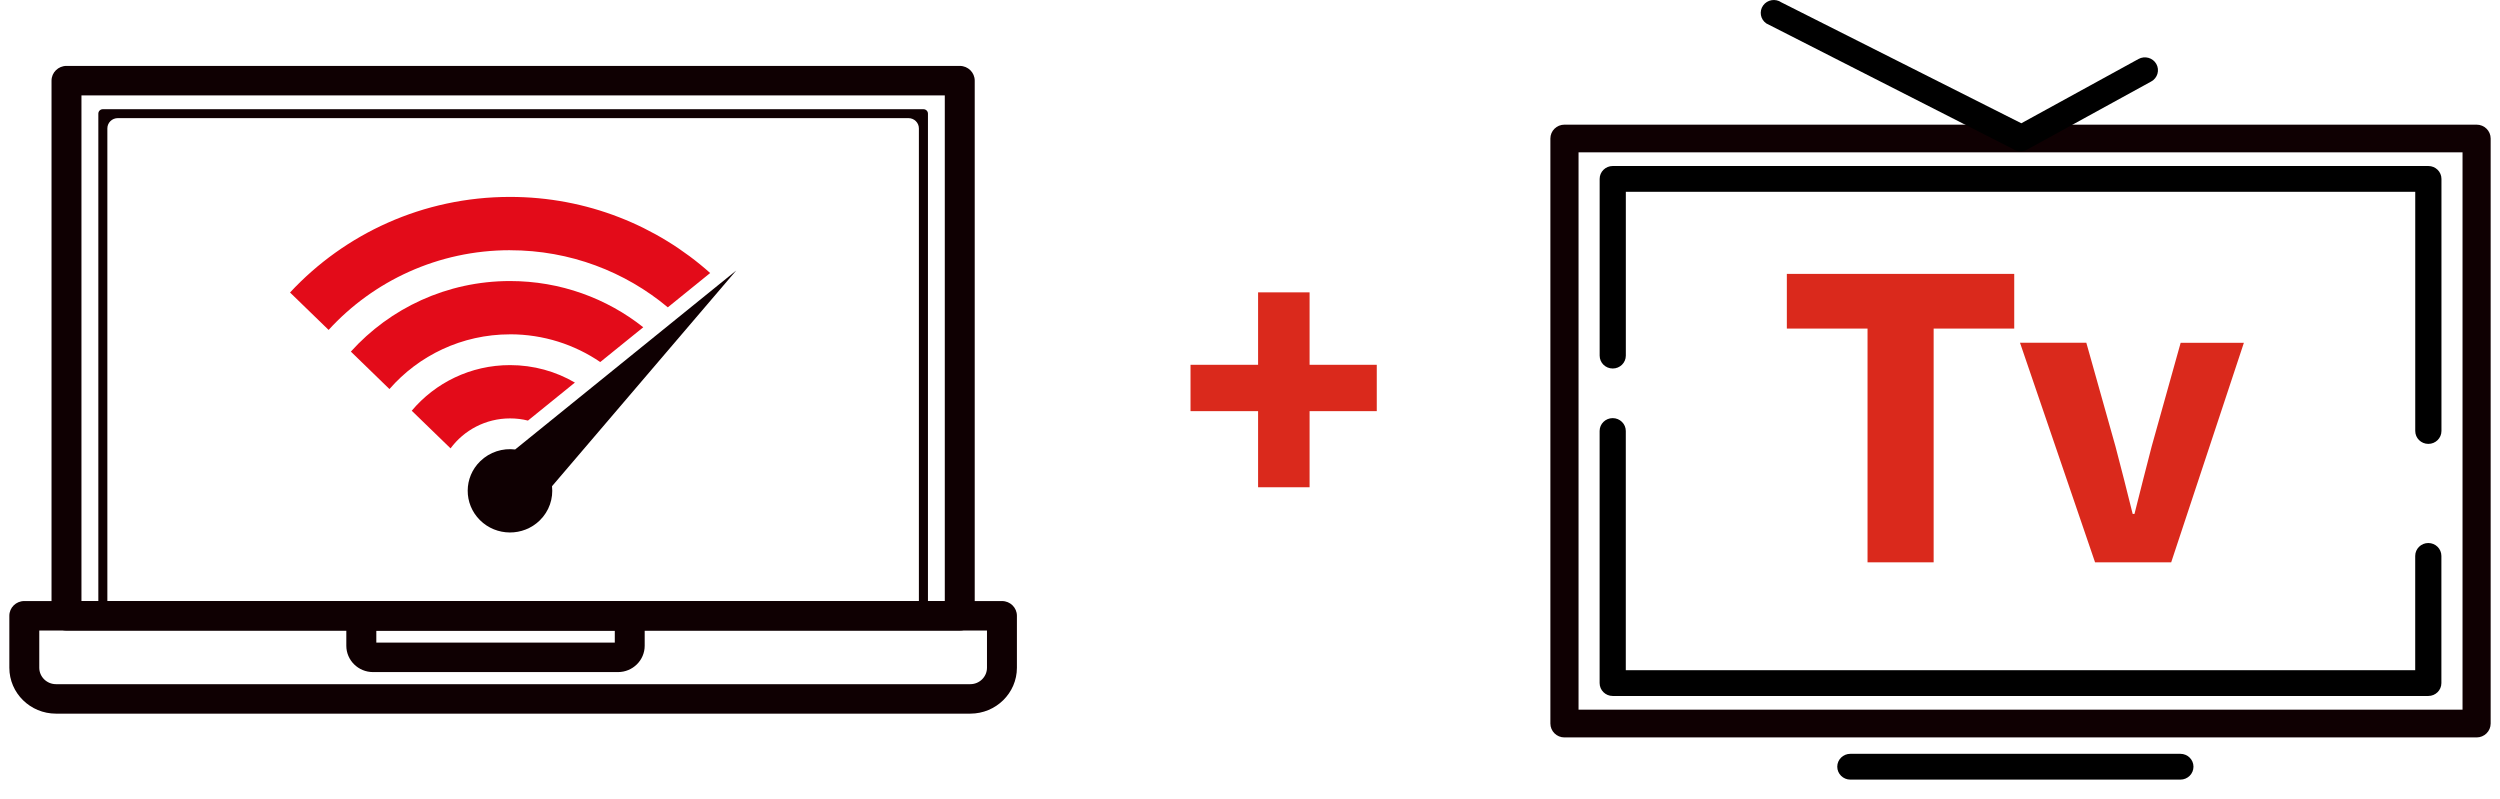
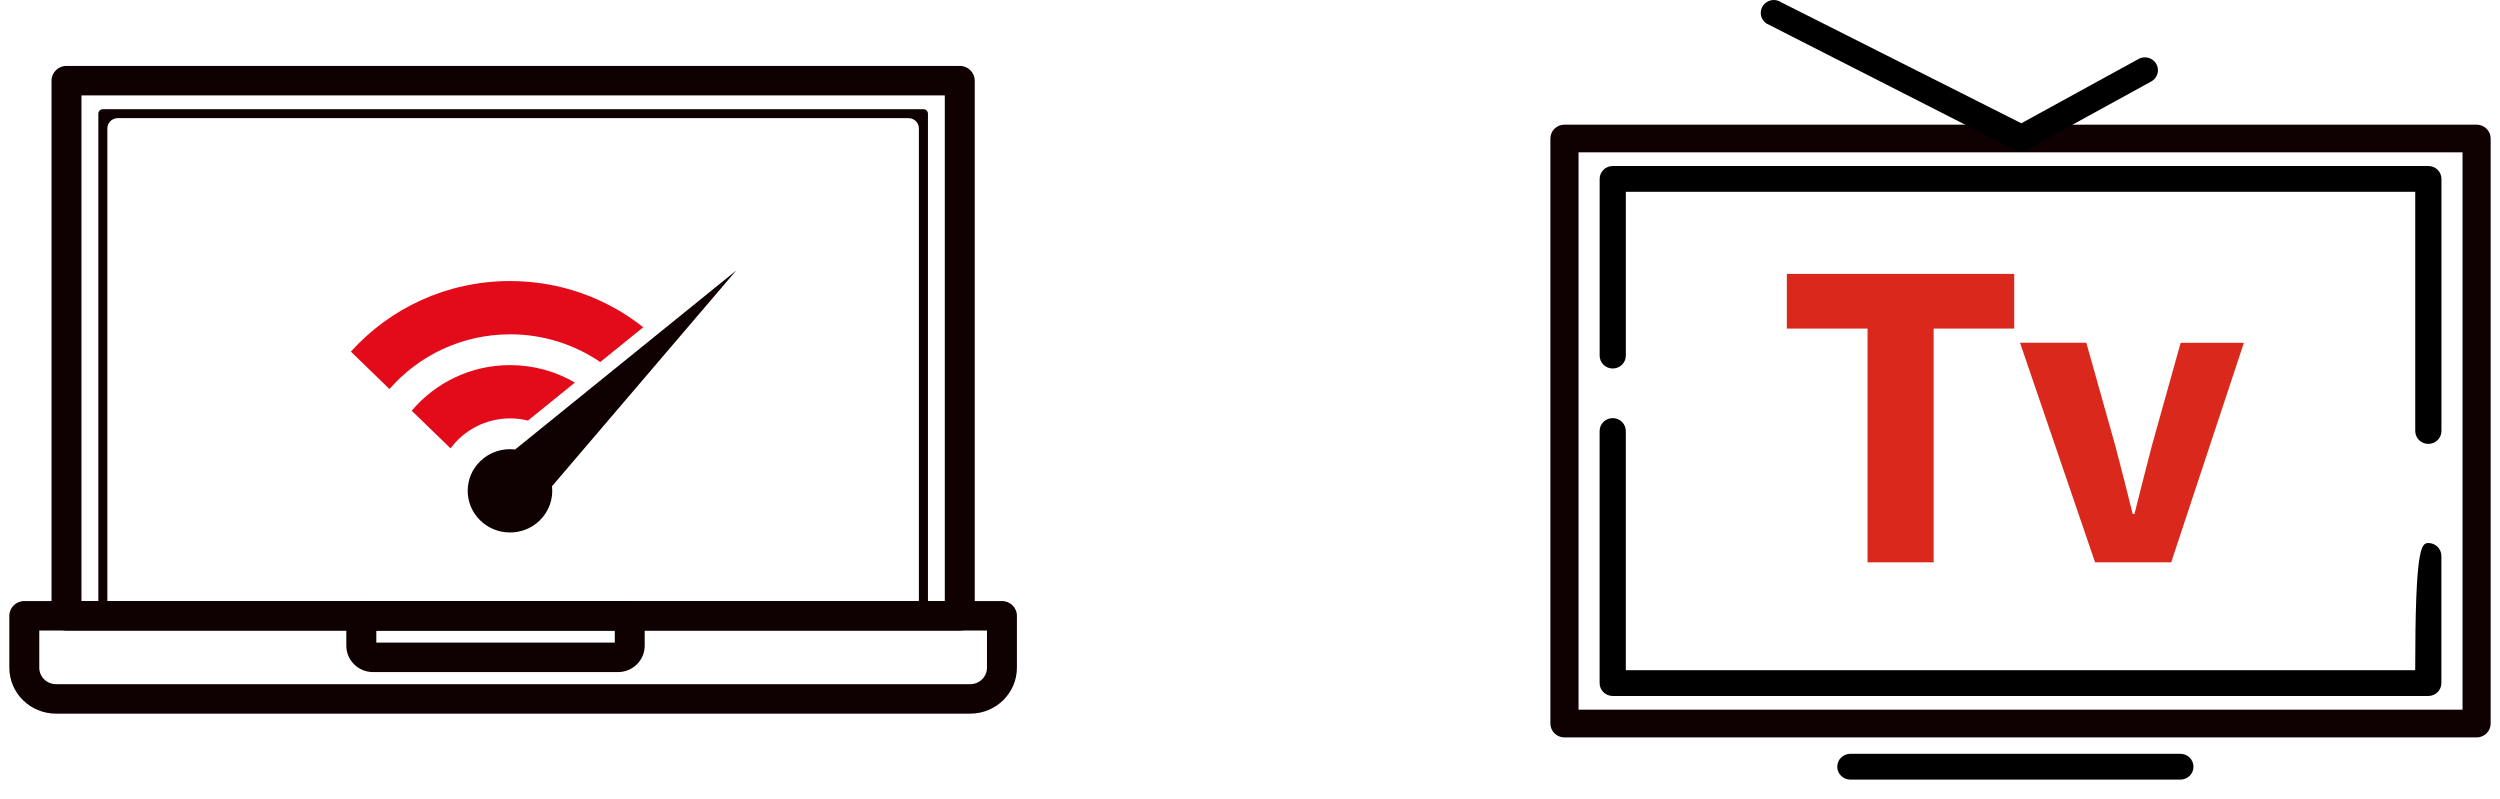
<svg xmlns="http://www.w3.org/2000/svg" width="72" height="23" viewBox="0 0 72 23" fill="none">
  <path d="M14.689 12.05C14.867 12.05 15.04 12.071 15.205 12.113L16.557 11.018C16.009 10.698 15.37 10.515 14.689 10.515C13.552 10.515 12.533 11.026 11.858 11.829L12.976 12.913C13.361 12.391 13.986 12.05 14.69 12.05H14.689Z" fill="#E30B19" />
  <path d="M14.689 9.628C15.653 9.628 16.549 9.924 17.287 10.427L18.526 9.425C17.475 8.592 16.14 8.094 14.689 8.094C12.867 8.094 11.229 8.88 10.105 10.126L11.216 11.205C12.056 10.241 13.301 9.629 14.689 9.629V9.628Z" fill="#E30B19" />
-   <path d="M14.689 7.207C16.42 7.207 18.006 7.826 19.233 8.851L20.453 7.863C18.927 6.502 16.905 5.671 14.689 5.671C12.184 5.671 9.925 6.733 8.353 8.424L9.464 9.502C10.752 8.093 12.617 7.206 14.689 7.206V7.207Z" fill="#E30B19" />
  <path d="M21.203 7.791L20.751 8.157L14.836 12.945C14.479 12.902 14.107 13.014 13.831 13.283C13.353 13.748 13.349 14.508 13.822 14.979C14.294 15.45 15.066 15.455 15.544 14.989C15.819 14.721 15.937 14.355 15.898 14.003L20.826 8.232L21.202 7.792L21.203 7.791Z" fill="#0F0002" />
  <path d="M27.641 18.159H1.915C1.677 18.159 1.484 17.969 1.484 17.735V2.323C1.484 2.088 1.678 1.898 1.915 1.898H27.641C27.88 1.898 28.072 2.089 28.072 2.323V17.734C28.072 17.969 27.879 18.159 27.641 18.159V18.159ZM2.346 17.31H27.21V2.747H2.346V17.309V17.31Z" fill="#0F0002" />
  <path d="M27.945 20.553H1.612C0.871 20.553 0.269 19.96 0.269 19.231V17.734C0.269 17.499 0.462 17.31 0.7 17.31H28.856C29.095 17.31 29.287 17.5 29.287 17.734V19.231C29.287 19.96 28.685 20.553 27.944 20.553H27.945ZM1.131 18.159V19.231C1.131 19.491 1.347 19.704 1.612 19.704H27.945C28.21 19.704 28.425 19.491 28.425 19.231V18.159H1.131Z" fill="#0F0002" />
  <path d="M17.8 19.356H10.743C10.319 19.356 9.974 19.016 9.974 18.598V17.734C9.974 17.499 10.168 17.31 10.405 17.31H18.136C18.375 17.31 18.567 17.5 18.567 17.734V18.598C18.567 19.016 18.222 19.356 17.798 19.356H17.8ZM10.838 18.506H17.706V18.158H10.838V18.506Z" fill="#0F0002" />
  <path d="M2.962 17.863C2.89 17.863 2.832 17.805 2.832 17.735V3.273C2.832 3.202 2.89 3.145 2.962 3.145H26.595C26.667 3.145 26.725 3.202 26.725 3.273V17.734C26.725 17.805 26.666 17.862 26.595 17.862H2.962V17.863ZM3.393 3.402C3.227 3.402 3.092 3.534 3.092 3.698V17.309C3.092 17.473 3.227 17.606 3.393 17.606H26.163C26.329 17.606 26.464 17.473 26.464 17.309V3.698C26.464 3.534 26.329 3.402 26.163 3.402H3.393Z" fill="#0F0002" />
-   <path d="M37.716 10.506H39.651V11.841H37.716V14.033H36.233V11.841H34.287V10.506H36.233V8.42H37.716V10.506Z" fill="#DA291C" />
  <path d="M53.785 9.463H51.461V7.888H58.01V9.463H55.689V16.195H53.785V9.463Z" fill="#DA291C" />
  <path d="M58.176 9.871H60.086L60.926 12.858C61.09 13.485 61.259 14.139 61.421 14.801H61.473C61.638 14.139 61.806 13.486 61.968 12.858L62.803 9.872H64.624L62.53 16.196H60.338L58.176 9.871Z" fill="#DA291C" />
  <path d="M71.326 21.238H45.056C44.832 21.238 44.651 21.058 44.651 20.838V3.989C44.651 3.768 44.833 3.59 45.056 3.59H71.326C71.55 3.59 71.731 3.769 71.731 3.989V20.838C71.731 21.059 71.549 21.238 71.326 21.238ZM45.462 20.439H70.921V4.388H45.462V20.439Z" fill="#0F0002" />
  <path d="M69.936 12.784C69.727 12.784 69.559 12.617 69.559 12.412V5.524H46.824V10.242C46.824 10.447 46.655 10.613 46.447 10.613C46.238 10.613 46.07 10.447 46.07 10.242V5.152C46.07 4.948 46.238 4.781 46.447 4.781H69.937C70.145 4.781 70.314 4.948 70.314 5.152V12.412C70.314 12.617 70.145 12.784 69.937 12.784H69.936Z" fill="black" />
-   <path d="M69.936 20.044H46.446C46.237 20.044 46.069 19.877 46.069 19.672V12.413C46.069 12.209 46.237 12.042 46.446 12.042C46.655 12.042 46.823 12.209 46.823 12.413V19.301H69.558V16.011C69.558 15.806 69.727 15.639 69.935 15.639C70.144 15.639 70.312 15.806 70.312 16.011V19.673C70.312 19.878 70.144 20.044 69.935 20.044L69.936 20.044Z" fill="black" />
+   <path d="M69.936 20.044H46.446C46.237 20.044 46.069 19.877 46.069 19.672V12.413C46.069 12.209 46.237 12.042 46.446 12.042C46.655 12.042 46.823 12.209 46.823 12.413V19.301H69.558C69.558 15.806 69.727 15.639 69.935 15.639C70.144 15.639 70.312 15.806 70.312 16.011V19.673C70.312 19.878 70.144 20.044 69.935 20.044L69.936 20.044Z" fill="black" />
  <path d="M58.191 4.36C58.115 4.36 58.039 4.337 57.974 4.292L50.87 0.675C50.699 0.558 50.658 0.326 50.778 0.158C50.898 -0.01 51.133 -0.05 51.303 0.068L58.214 3.55L61.589 1.699C61.77 1.599 62.001 1.663 62.102 1.842C62.203 2.021 62.137 2.248 61.955 2.347L58.374 4.312C58.317 4.344 58.254 4.36 58.191 4.36Z" fill="black" />
  <path d="M62.795 22.453H53.29C53.082 22.453 52.913 22.286 52.913 22.081C52.913 21.876 53.082 21.71 53.29 21.71H62.795C63.004 21.71 63.172 21.876 63.172 22.081C63.172 22.286 63.004 22.453 62.795 22.453Z" fill="black" />
</svg>